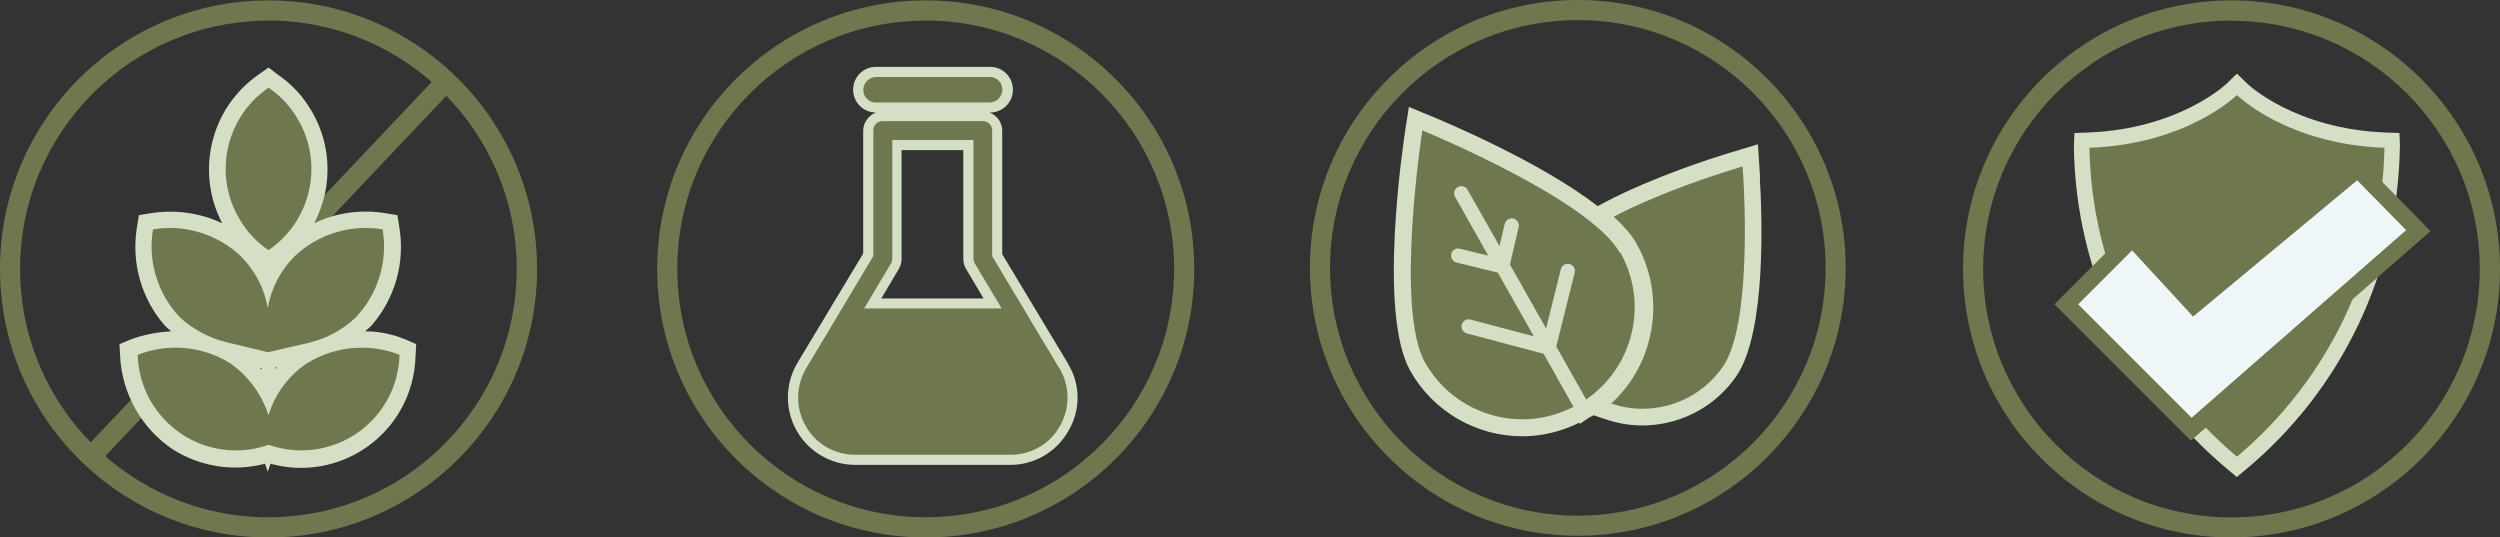
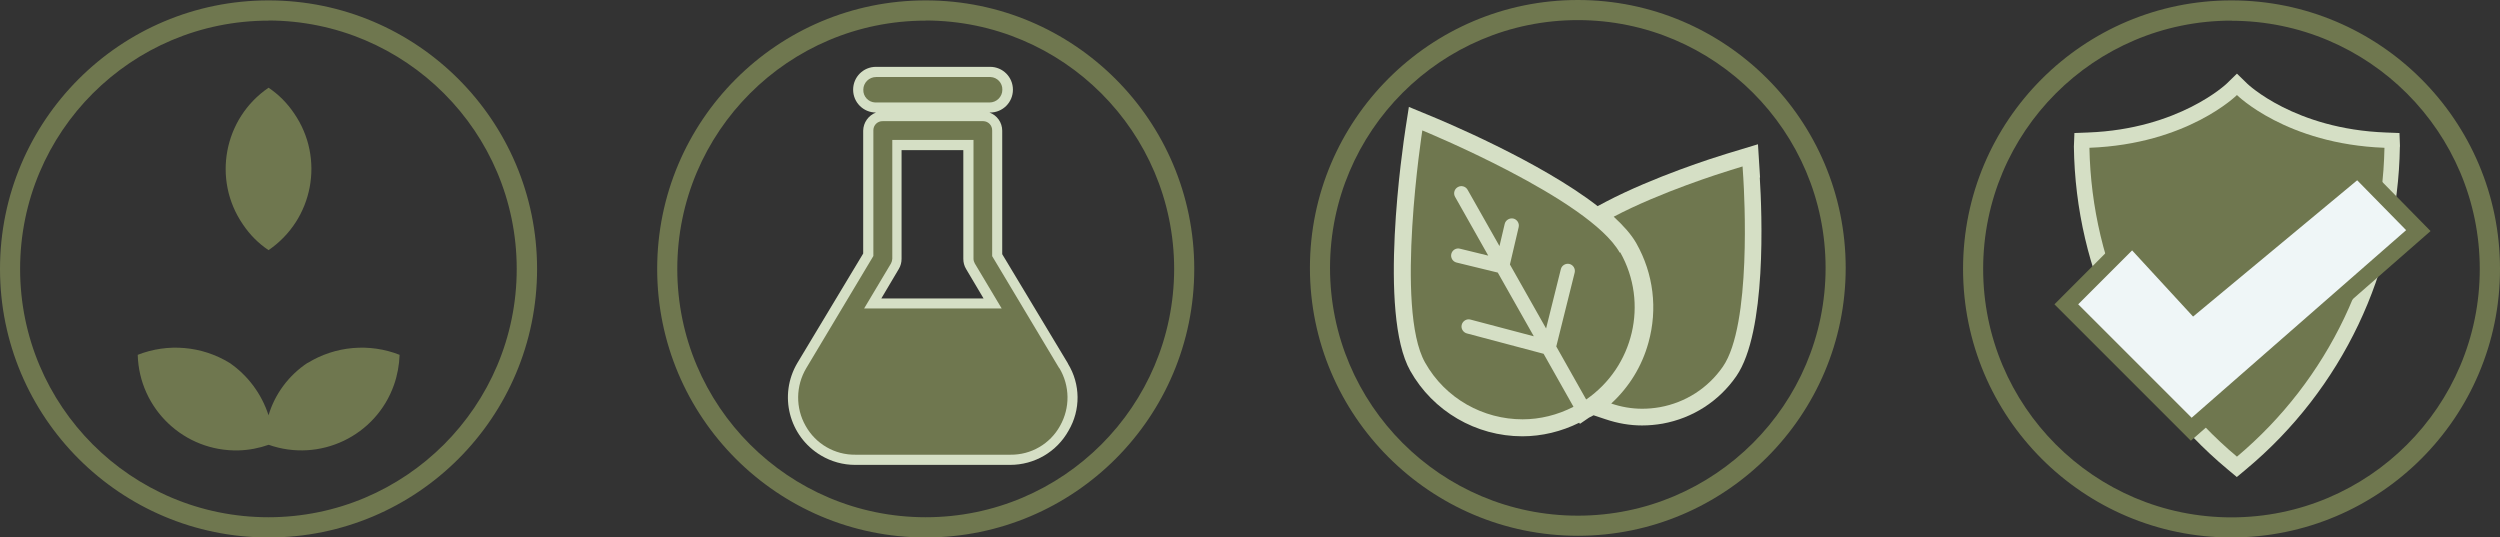
<svg xmlns="http://www.w3.org/2000/svg" id="Layer_1" data-name="Layer 1" viewBox="0 0 191.5 41.17">
  <rect x="0" y="0" width="191.5" height="41.17" fill="#333333" stroke="none" />
  <defs>
    <style>
      .cls-1, .cls-2 {
        fill: none;
      }

      .cls-3 {
        fill: #eff6f7;
      }

      .cls-4 {
        fill: #d5dfc5;
      }

      .cls-5 {
        fill: #6f774f;
      }

      .cls-2 {
        clip-path: url(#clippath);
      }
    </style>
    <clipPath id="clippath">
      <rect class="cls-1" y=".03" width="191.5" height="41.13" />
    </clipPath>
  </defs>
  <g class="cls-2">
    <g id="Group_142" data-name="Group 142">
      <path id="Path_146" data-name="Path 146" class="cls-5" d="m170.94,41.17c-11.36,0-20.57-9.21-20.57-20.57S159.58.03,170.93.03s20.57,9.21,20.57,20.57h0c0,11.35-9.21,20.56-20.57,20.57m0-39.59c-10.51,0-19.02,8.52-19.02,19.02s8.52,19.03,19.02,19.03,19.02-8.52,19.02-19.02h0c0-10.5-8.52-19.01-19.02-19.02" />
      <path id="Path_147" data-name="Path 147" class="cls-4" d="m183.84,11.23l-.04-1.04-1.04-.04c-6.99-.26-10.59-3.71-10.62-3.74l-.79-.77-.79.77s-3.64,3.48-10.62,3.74l-1.04.04-.04,1.04c.12,9.56,4.42,18.59,11.76,24.71l.72.6.72-.6c7.34-6.12,11.64-15.15,11.77-24.71" />
      <path id="Path_148" data-name="Path 148" class="cls-5" d="m182.65,11.32c-7.52-.28-11.3-4.04-11.3-4.04,0,0-3.78,3.76-11.3,4.04.17,9.15,4.29,17.78,11.3,23.66,7.01-5.89,11.13-14.52,11.3-23.67" />
      <path id="Path_149" data-name="Path 149" class="cls-5" d="m180.64,12.07l-12.54,10.41-4.75-5.16-5.98,5.99,10.45,10.45,18.36-16.06-5.54-5.64h0Z" />
      <path id="Path_150" data-name="Path 150" class="cls-3" d="m163.32,19.18l-4.13,4.13,8.69,8.69,16.43-14.37-3.75-3.82-12.57,10.44-4.67-5.07h0Z" />
      <path id="Path_151" data-name="Path 151" class="cls-5" d="m70.91,41.17c-11.36,0-20.57-9.21-20.57-20.57S59.55.03,70.91.03s20.57,9.21,20.57,20.57h0c0,11.36-9.2,20.56-20.56,20.57h-.01m0-39.59c-10.51,0-19.03,8.52-19.03,19.02s8.52,19.02,19.03,19.02,19.02-8.52,19.03-19.02c-.01-10.5-8.52-19.01-19.03-19.03" />
      <path id="Path_152" data-name="Path 152" class="cls-4" d="m81.81,27.85l-5.04-8.38v-9.46c0-.62-.39-1.18-.98-1.39h.05c.97,0,1.75-.78,1.75-1.75s-.78-1.75-1.75-1.75h-8.74c-.97,0-1.75.78-1.75,1.75s.78,1.75,1.75,1.75c-.58.22-.97.77-.98,1.39v9.41l-5.04,8.38c-1.46,2.46-.65,5.63,1.81,7.09.79.47,1.69.72,2.61.72h11.88c1.86,0,3.57-1,4.47-2.62.94-1.59.92-3.57-.05-5.14m-14.29-4.99l1.34-2.26c.14-.23.21-.5.21-.77v-8.33h4.73v8.33c0,.27.07.54.21.77l1.34,2.26h-7.82" />
      <path id="Path_153" data-name="Path 153" class="cls-5" d="m81.14,28.21l-5.14-8.59v-9.62c.01-.39-.29-.71-.68-.72h-7.7c-.39-.01-.71.29-.72.68v9.65l-5.14,8.59c-.81,1.36-.83,3.05-.05,4.42.77,1.38,2.23,2.23,3.81,2.21h11.88c1.58.02,3.04-.83,3.8-2.21.78-1.38.76-3.06-.05-4.42m-12.9-8.02c.06-.11.09-.23.1-.36v-9.1h6.22v9.1c0,.13.04.25.1.36l2.06,3.45h-10.54s2.06-3.45,2.06-3.45Z" />
      <path id="Path_154" data-name="Path 154" class="cls-5" d="m67.11,7.85h8.69c.54,0,.98-.44.98-.97h0c.02-.52-.39-.96-.91-.98h-8.76c-.54,0-.98.44-.98.97h0c-.02.52.39.96.91.98h.07" />
      <path id="Path_155" data-name="Path 155" class="cls-5" d="m20.57,41.17C9.21,41.17,0,31.96,0,20.6S9.21.03,20.57.03s20.57,9.21,20.57,20.57h0c0,11.36-9.2,20.57-20.56,20.57h0m0-39.59c-10.52,0-19.04,8.51-19.04,19.02s8.52,19.02,19.02,19.02,19.02-8.52,19.02-19.02c0-10.5-8.52-19.01-19.02-19.03" />
-       <rect id="Rectangle_77" data-name="Rectangle 77" class="cls-5" x=".73" y="19.85" width="39.65" height="1.54" transform="translate(-8.55 21.38) rotate(-46.58)" />
-       <path id="Path_156" data-name="Path 156" class="cls-4" d="m31.05,26c-.98-.41-2.03-.62-3.08-.62l.46-.41c1.82-2.07,2.61-4.84,2.16-7.56l-.15-.93-.93-.15c-1.85-.31-3.76-.04-5.45.77,1.54-2.89,1.34-6.4-.51-9.1-.61-.92-1.4-1.7-2.31-2.31l-.67-.52-.72.51c-3.7,2.54-4.91,7.44-2.83,11.42-1.7-.8-3.6-1.06-5.45-.77l-.93.15-.15.93c-.45,2.72.34,5.49,2.16,7.56l.46.41c-1.05.05-2.09.25-3.09.62l-.87.36.05.93c.15,2.89,1.65,5.54,4.06,7.15,2.1,1.32,4.65,1.71,7.04,1.08l.21.62.21-.62c4.66,1.29,9.49-1.44,10.79-6.1.19-.69.3-1.41.32-2.13l.05-.93s-.83-.36-.83-.36Zm-11,2.21v.1l-.15-.15.15.05Zm1.03-.05l.15-.05-.15.15v-.1Z" />
      <path id="Path_157" data-name="Path 157" class="cls-5" d="m20.57,19.16c3.43-2.34,4.32-7.03,1.97-10.46,0,0-.01-.02-.02-.03-.52-.77-1.18-1.44-1.95-1.95-3.43,2.34-4.32,7.03-1.97,10.46,0,0,.01.02.02.03.52.77,1.18,1.44,1.95,1.95" />
-       <path id="Path_158" data-name="Path 158" class="cls-5" d="m17.33,26.21h0l3.19.77,3.34-.77h-.05c1.29-.32,2.48-.98,3.44-1.9,1.71-1.8,2.47-4.29,2.06-6.74-2.44-.41-4.94.35-6.74,2.06-1.08,1.08-1.8,2.46-2.06,3.96-.26-1.5-.98-2.88-2.06-3.96-1.8-1.7-4.29-2.47-6.73-2.06-.41,2.44.35,4.94,2.06,6.74,1.01.92,2.23,1.57,3.55,1.9" />
      <path id="Path_159" data-name="Path 159" class="cls-5" d="m23.55,27.8c-1.43.95-2.49,2.37-2.98,4.01-.53-1.63-1.57-3.04-2.98-4.01-2.12-1.3-4.73-1.53-7.04-.62.11,4.15,3.57,7.43,7.73,7.32.78-.02,1.56-.17,2.3-.43,3.92,1.38,8.22-.67,9.6-4.59.26-.74.4-1.52.43-2.3-2.31-.91-4.92-.68-7.04.62" />
    </g>
  </g>
  <path class="cls-5" d="m120.86,41.04c-11.31,0-20.52-9.21-20.52-20.52S109.54,0,120.86,0s20.52,9.21,20.52,20.52-9.21,20.52-20.52,20.52Zm0-39.5c-10.47,0-18.98,8.51-18.98,18.98s8.51,18.98,18.98,18.98,18.98-8.51,18.98-18.98S131.33,1.54,120.86,1.54Z" />
  <path class="cls-4" d="m134.82,13.59l-.16-2.54-2.44.74c-.89.27-5.53,1.74-9.22,3.67l-.62.33c-4.42-3.43-11.9-6.55-12.96-6.98l-1.5-.62-.25,1.61c-.22,1.44-2.12,14.23.36,18.61,1.74,3.09,5.03,5.01,8.58,5.01,1.49,0,2.99-.36,4.36-1.04l.05.09.7-.48.35-.18.93.31c.92.31,1.85.47,2.78.47.53,0,1.06-.05,1.58-.14,2.3-.42,4.31-1.71,5.64-3.63,2.34-3.38,1.97-12.51,1.8-15.22h.02Z" />
  <path class="cls-5" d="m133.54,13.67l-.06-.92-.88.27c-.74.23-5.38,1.68-8.99,3.58.74.68,1.35,1.36,1.73,2.03,1.32,2.33,1.65,5.04.93,7.62-.5,1.82-1.49,3.41-2.85,4.66.76.26,1.56.4,2.37.4.45,0,.9-.04,1.36-.12,1.97-.36,3.68-1.46,4.82-3.1,2.21-3.19,1.64-13.27,1.57-14.41h0Z" />
  <path class="cls-5" d="m124.07,19.35c-2.33-4.12-15.12-9.36-15.12-9.36,0,0-2.12,13.66.21,17.78,1.57,2.79,4.48,4.35,7.47,4.35,1.32,0,2.65-.32,3.9-.96l-2.29-4.06-5.88-1.56c-.29-.08-.47-.38-.39-.67s.38-.47.67-.39l4.85,1.28-2.76-4.88-3.16-.77c-.29-.07-.47-.37-.4-.66.07-.29.37-.48.66-.4l2.17.53-2.54-4.5c-.15-.26-.06-.6.21-.75.26-.15.6-.06.75.21l2.44,4.31.4-1.7c.07-.29.37-.47.66-.41.29.07.48.36.41.66l-.67,2.86,2.77,4.9,1.13-4.54c.07-.29.37-.47.66-.4s.47.37.4.66l-1.41,5.66,2.29,4.06c3.62-2.49,4.81-7.37,2.61-11.27h0l-.04.02Z" />
</svg>